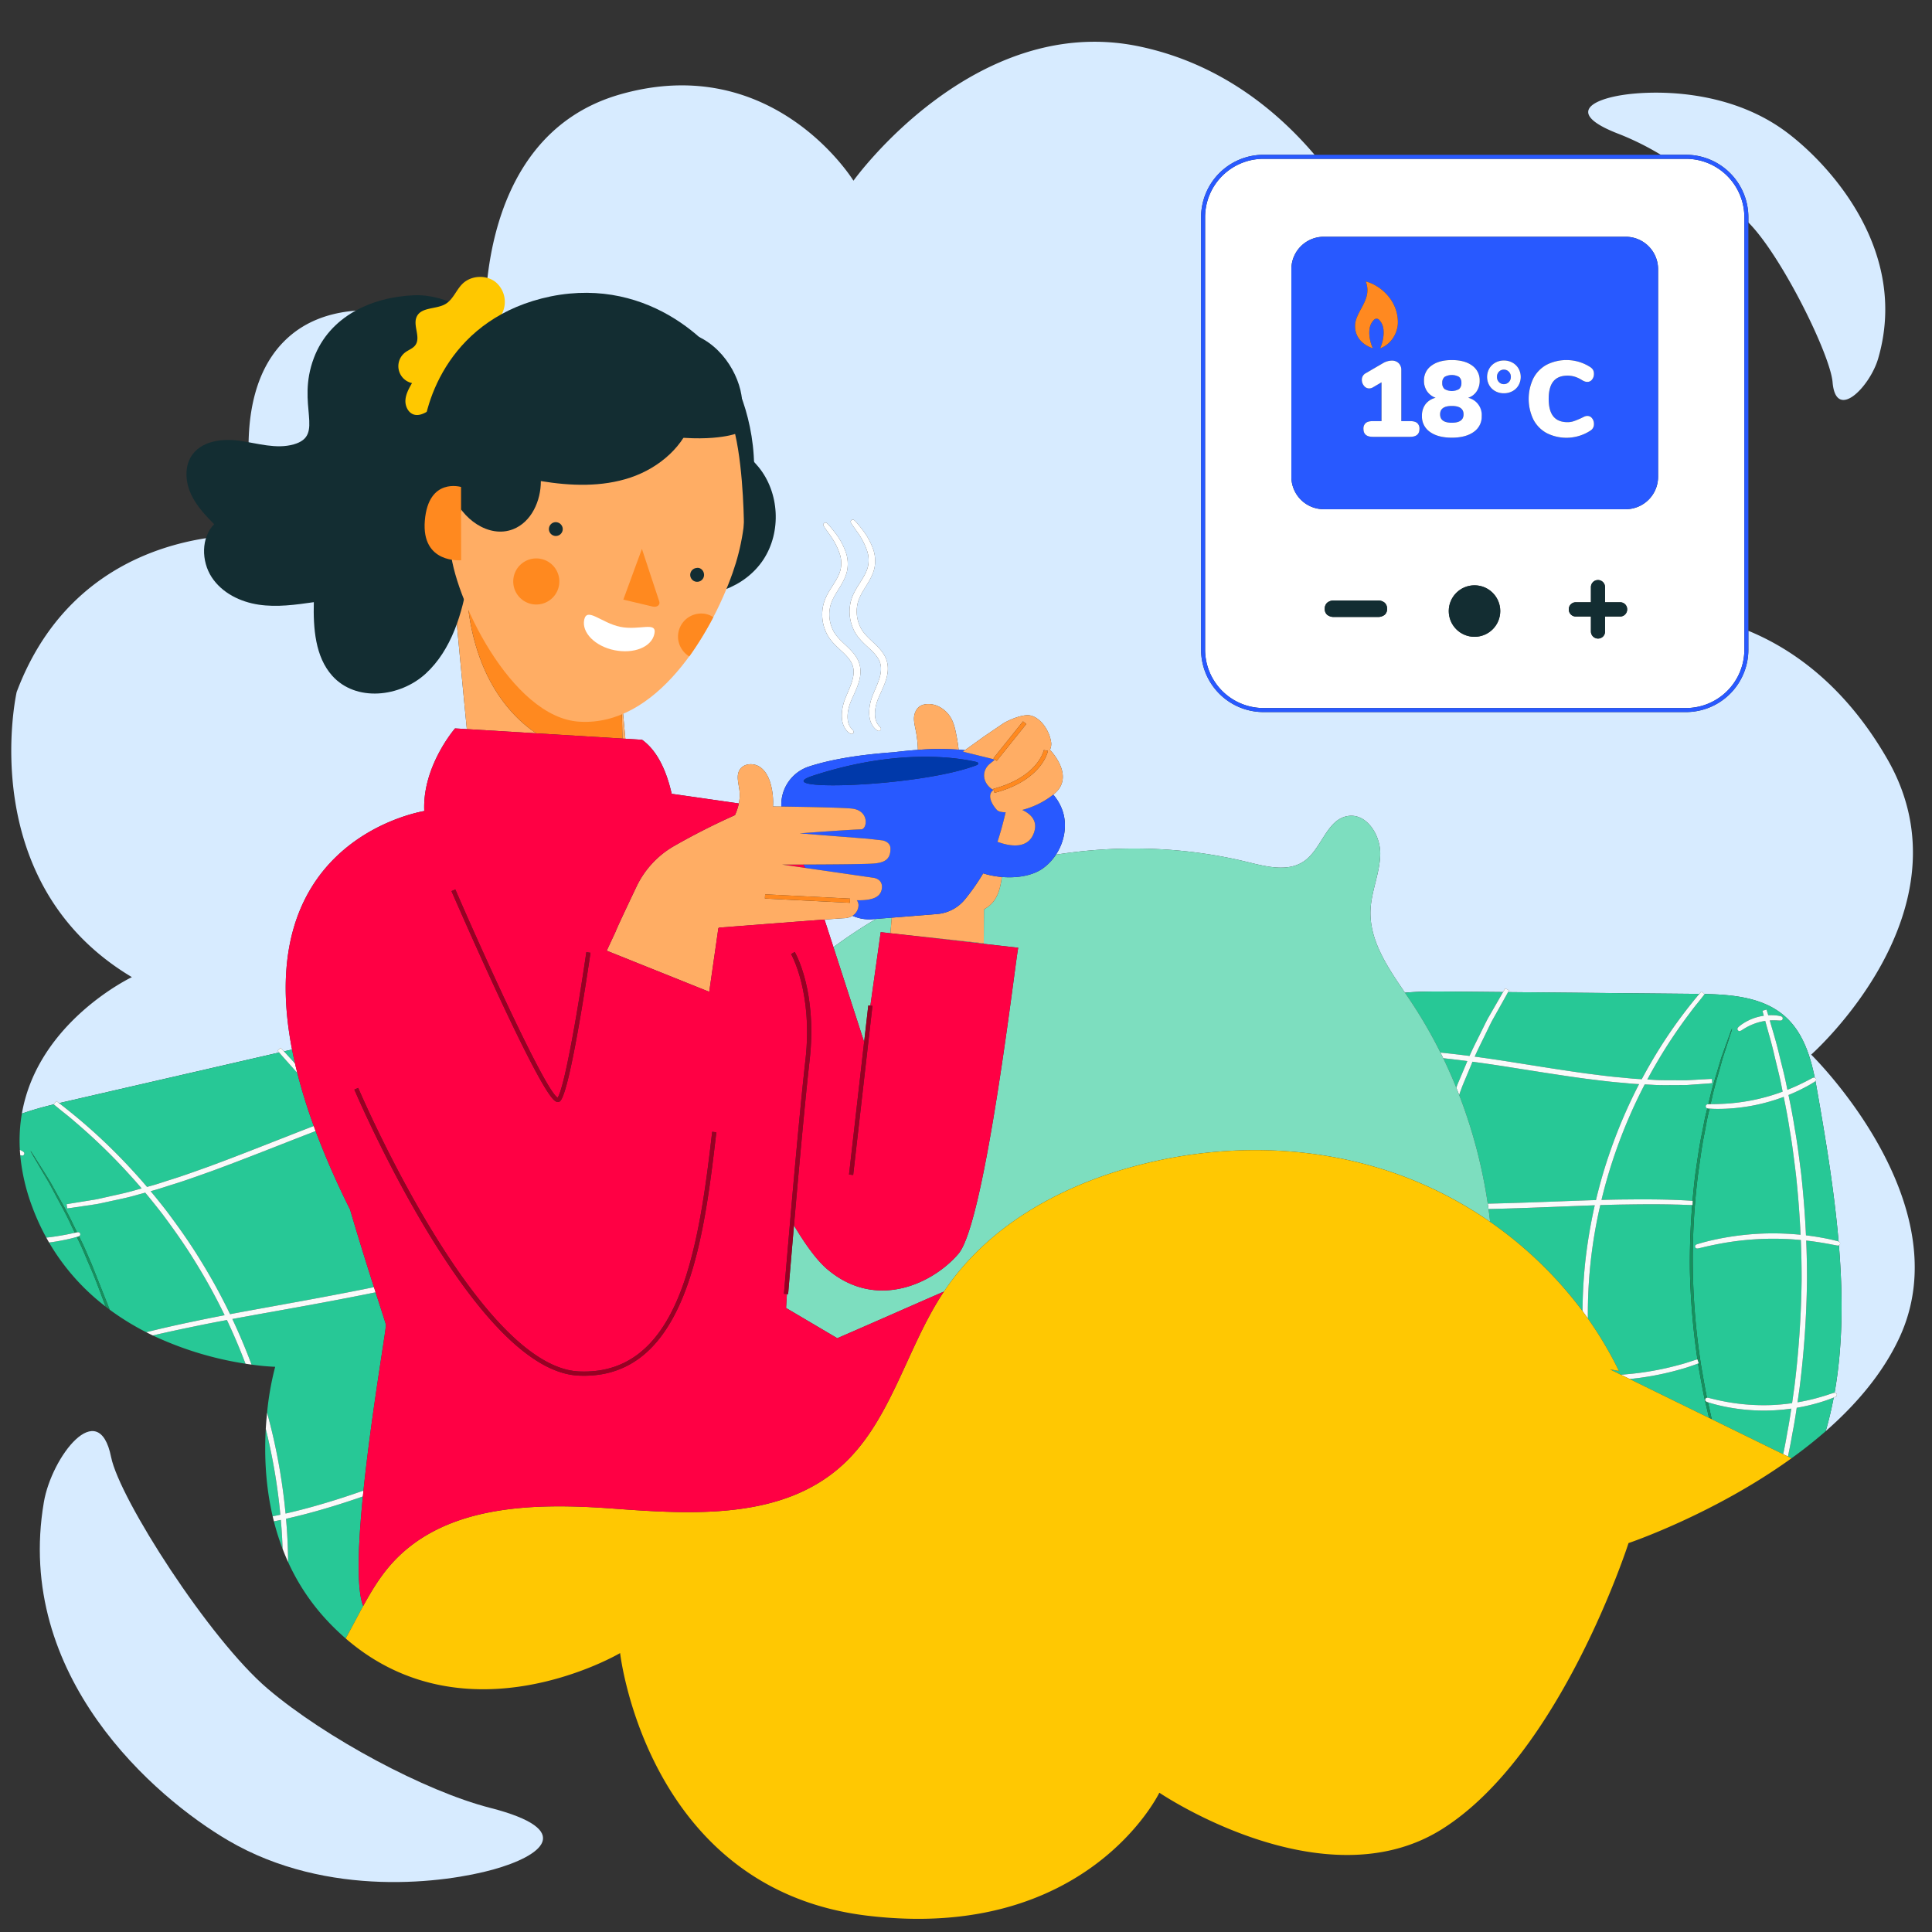
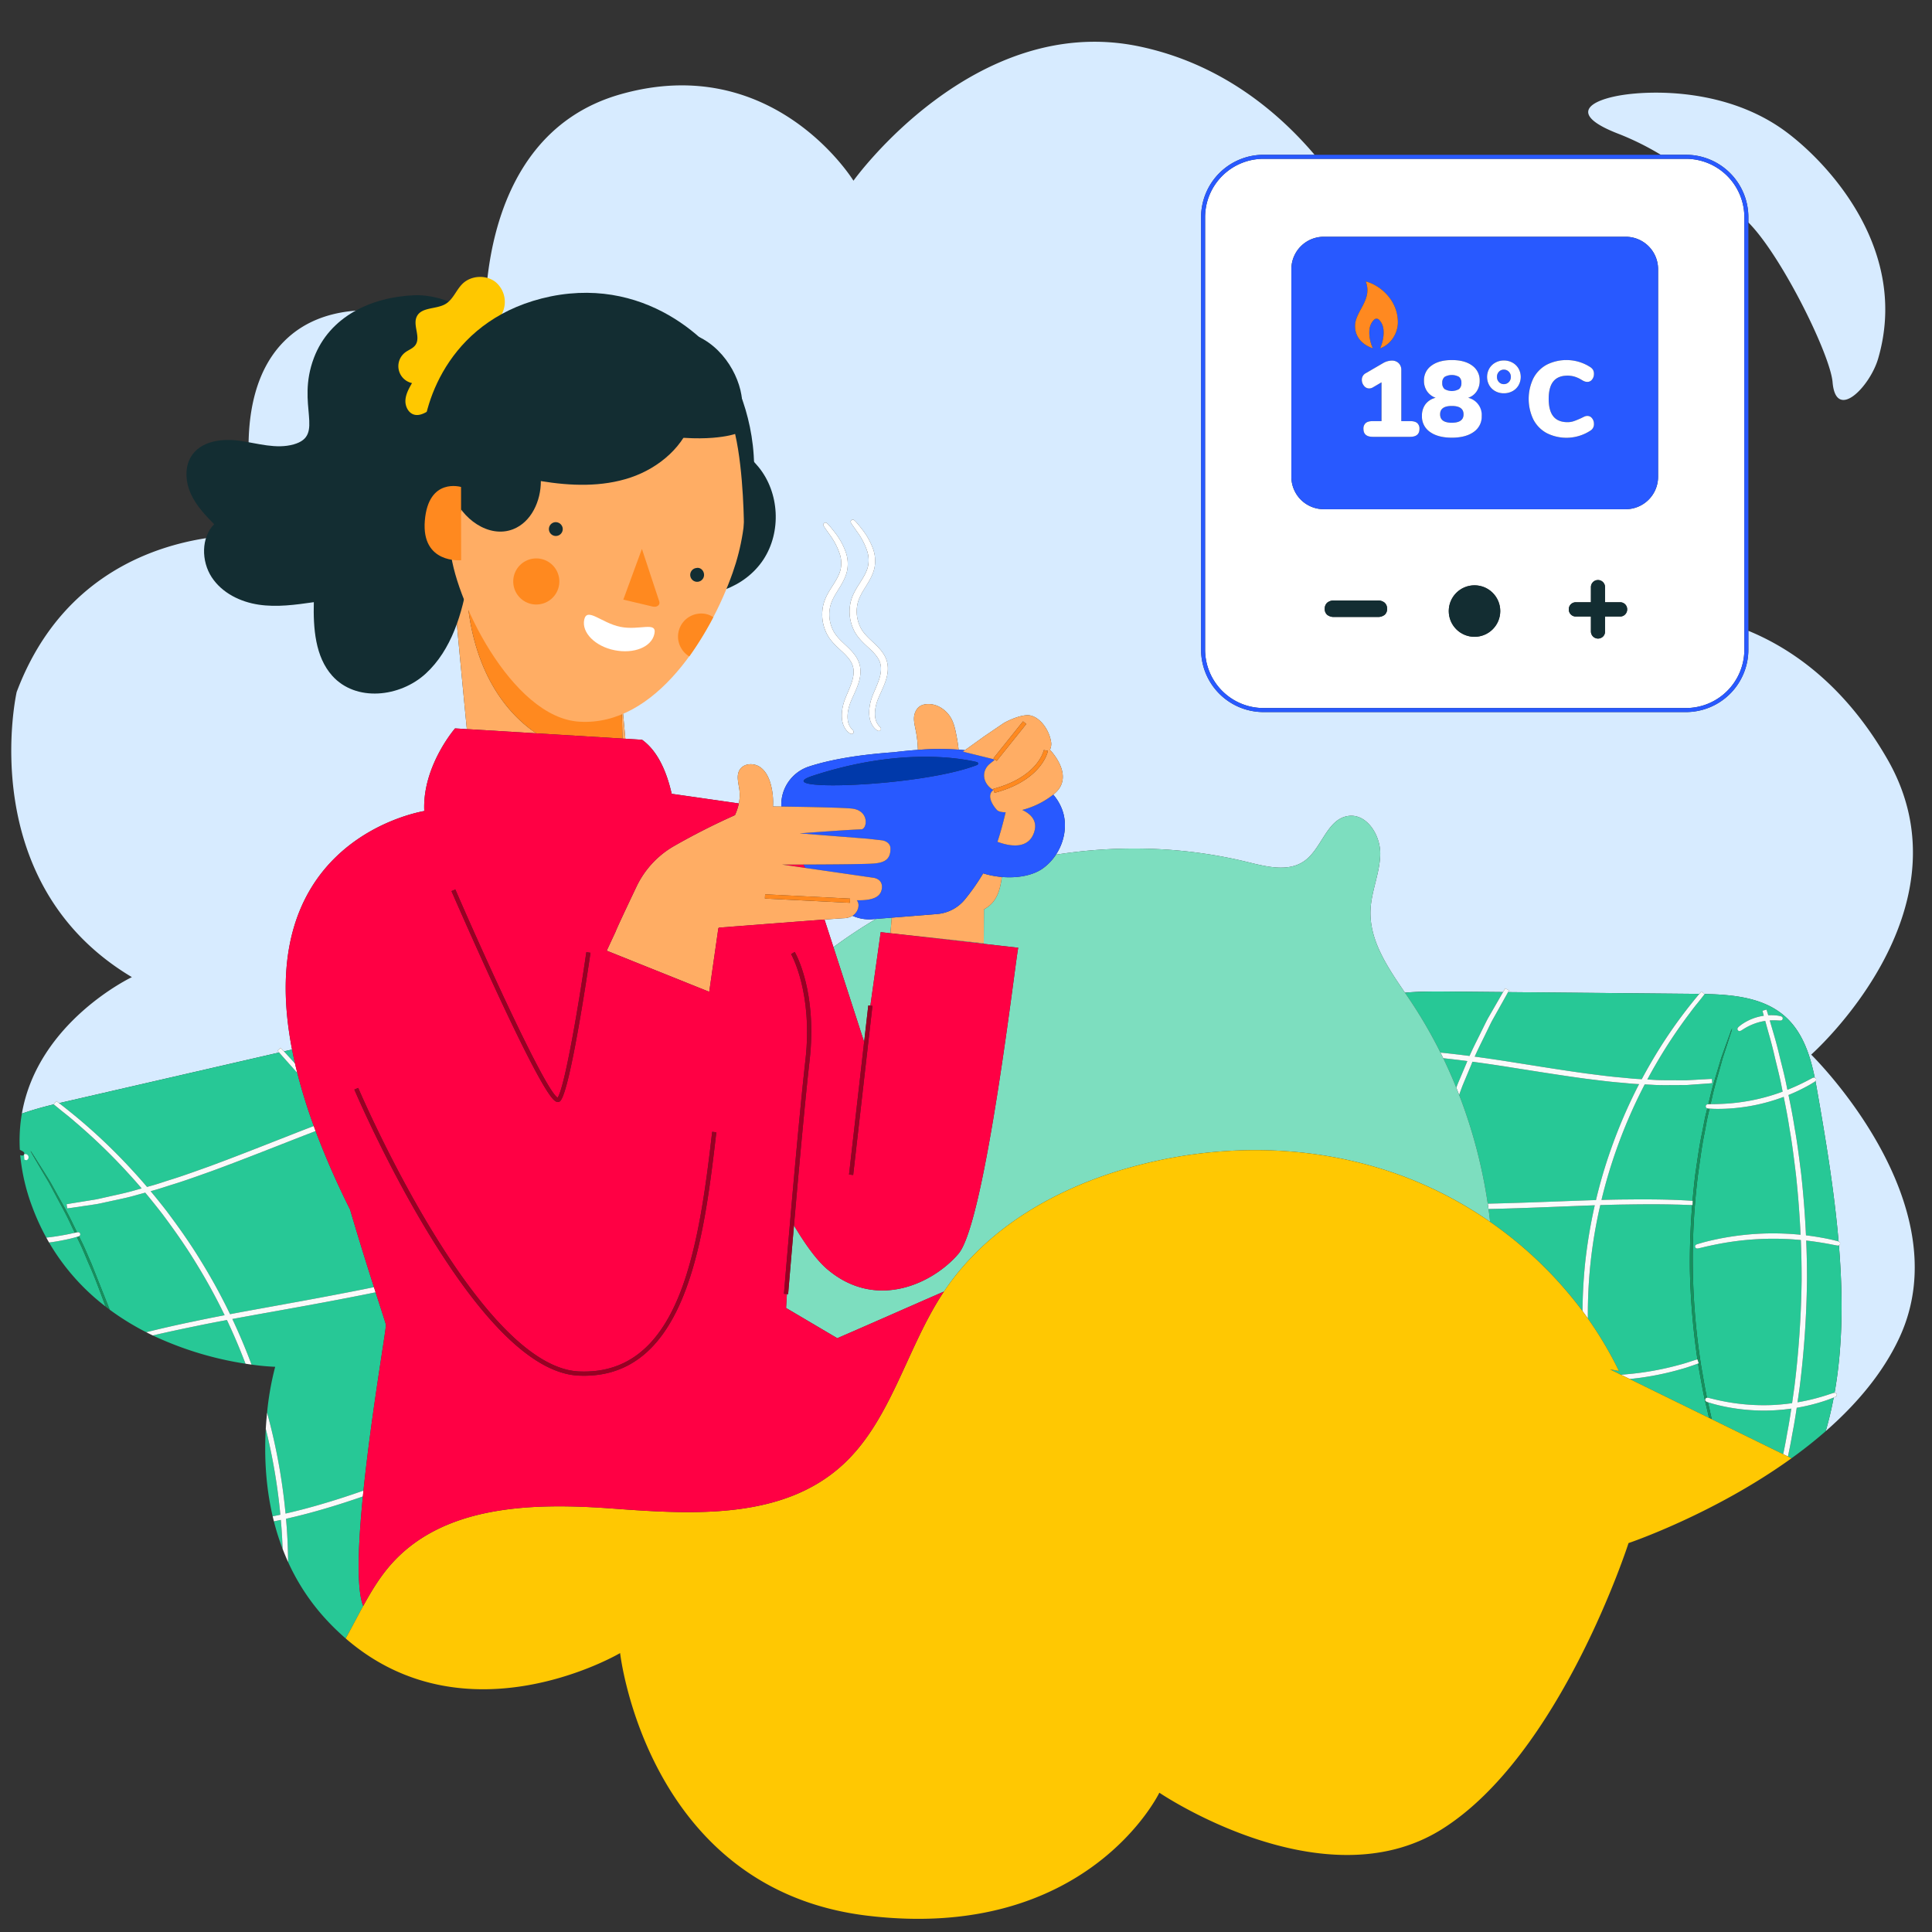
<svg xmlns="http://www.w3.org/2000/svg" id="Calque_1" data-name="Calque 1" viewBox="0 0 1417.323 1417.323">
  <rect x="0" y="0" width="1417.323" height="1417.323" fill="#333333" stroke="none" />
  <defs>
    <style>.cls-1{fill:#d7ebff;}.cls-2{fill:#fff;}.cls-3{fill:#2859ff;}.cls-4{fill:#132d32;}.cls-5{fill:#ff8920;}.cls-6{fill:#27c896;}.cls-7{fill:#15915e;}.cls-8{fill:#fafafa;}.cls-9{fill:#7ddebf;}.cls-10{fill:#ffad64;}.cls-11{fill:#ff891f;}.cls-12{fill:#f04;}.cls-13{fill:#0039aa;}.cls-14{fill:#ffc802;}.cls-15{fill:#980023;}.cls-16{fill:#ffc800;}.cls-17{fill:#122d32;}</style>
  </defs>
  <title>chauffage-18-degres-ecogeste-femme-couverture-hiver-economie</title>
  <path class="cls-1" d="M96.756,716.831s-68.967,32.574-80.7,100.094a241.611,241.611,0,0,1,23.417-6.738l-.051-.044,1.907-2.406c.02.015.726.537,2.018,1.527q1.844-.433,3.676-.855l157.752-36.295c-.786-.909-1.194-1.393-1.194-1.393l2.282-2.054s.863.9,2.464,2.63l5.928-1.364c-28.709-147.79,84.342-172.671,97.006-174.981-1.576-32.794,22.564-60.594,22.564-60.594l8.647.525c-5.267-54.306-10.412-109.059-12.237-133.9l124.479,96.666.92,10.059c.081,0,.163.008.244.009l.076,3.488,2.811,30.741,12.238.743c11.875,8.469,18.293,24.334,21.754,39.648l49.255,7.063a29.968,29.968,0,0,0,.482-9.385c-.593-5.21-2.593-10.92.181-15.369,2.916-4.675,10.076-5.118,14.676-2.084s7.023,8.469,8.338,13.819a51.424,51.424,0,0,1,1.371,15.267c1.92.017,3.975.039,6.121.064a29.476,29.476,0,0,1,20.33-29.4c12.911-4.221,32.574-8.374,62.238-10.475,6.323-.777,12.172-1.339,17.632-1.723a82.62,82.62,0,0,0-1.395-13.236c-.806-4.6-2.382-9.435-.789-13.822,1.493-4.11,4.386-6.664,10.311-6.547s11.467,3.61,14.956,8.4,4.456,10.825,5.557,16.647c.522,2.761.928,5.581,1.225,8.394q2.366.178,4.6.416L722,540.2l14.577-9.9c7.68-4.152,15.409-6.363,19.437-5.4,8,1.918,14.117,11.713,15.155,20.035a10.126,10.126,0,0,1-.916,5.108c1.408,1.471,18.141,19.523,3.4,32.081-.326.278-.66.545-.993.814a35.764,35.764,0,0,1,7.291,13.268c2.952,10.366.637,21.776-5.3,30.782,46.855-7.351,95.052-5.809,141.14,5.56,13.73,3.387,29.459,7.254,41.031-.876,12.867-9.04,16.458-30.557,31.989-33.026,13.739-2.184,23.941,13.924,23.734,27.834s-6.529,27.134-7.135,41.033c-.975,22.337,12.514,41.984,25.262,60.734,10.753-.977,21.727-.931,32.477-.831l39.488.367c1.067-1.821,1.65-2.759,1.65-2.759l2.67,1.512s-.23.447-.678,1.281l137.407,1.277q1.447.014,2.906.033c.978-1.158,1.516-1.771,1.53-1.787l2.279,1.851c21.459.456,43.966,2.685,59.618,16.913,12.383,11.257,17.909,27.883,21.294,44.462a1.392,1.392,0,0,1,.792.682,1.41,1.41,0,0,1-.288,1.854q.365,1.9.7,3.792c6.783,38.358,13.082,76.632,16.276,113.875a1.453,1.453,0,0,1,1.073,1.8,1.324,1.324,0,0,1-.834,1.053c3.053,37.429,2.889,73.789-3.175,108.112a1.4,1.4,0,0,1,1.553.951l.007.019c.528,1.428-.833,1.99-1.733,2.361l-.477.188q-2.369,12.51-5.846,24.637c22.293-19.5,41.924-42.415,54.1-68.673,46.04-99.318-64.769-207.548-64.769-207.548s119.681-105.642,55.956-216.64c-31.364-54.628-70.436-81.281-102.038-94.273v13.862a45.81,45.81,0,0,1-45.759,45.758H926.875a45.811,45.811,0,0,1-45.759-45.758v-317.3a45.811,45.811,0,0,1,45.759-45.758h37.51C936.872,81.2,894.951,46.526,835.974,34.1,714.692,8.561,626.1,132.573,626.1,132.573S567.7,37.31,455.318,69.136,356.38,248.568,356.38,248.568s-93.749-46.491-144.7-1.251-20.061,145.494-20.061,145.494S60.37,379.668,12.23,507.667C12.23,507.667-19.532,647.494,96.756,716.831ZM623.769,443.039c1.053-5.977,4.159-10.868,6.9-15.184,2.676-4.173,5.111-8.18,6.042-12.16a21.768,21.768,0,0,0-.456-11.152,50.947,50.947,0,0,0-7.356-14.275l-2.415-3.443c-2.56-3.58-3.021-4.225-1.788-5.21s1.844-.7,6.6,5.22l.529.693a51.884,51.884,0,0,1,8.827,15.639,26.061,26.061,0,0,1,.811,13.6c-1.036,4.783-3.644,9.216-6.453,13.713-2.6,4.179-5.282,8.5-6.122,13.477a26,26,0,0,0,1.845,15.173c1.933,4.641,5.53,8.024,9.338,11.605,4.376,4.116,8.9,8.372,10.61,14.621,1.6,6.069-.085,11.808-1.49,15.6-.963,2.6-2.031,4.962-3.065,7.243-.68,1.5-1.334,2.944-1.9,4.344-2.912,7.179-2.726,13.069-1.58,16.188a11.358,11.358,0,0,0,2.81,4.429,2.052,2.052,0,0,1,.8,1.572l-.027.669-.377.334-.293.4-.668.09-.042,0c-.6.066-1.1-.141-2.557-1.333a13.479,13.479,0,0,1-3.3-4.745c-2.093-4.787-1.74-12.187.934-19.283.6-1.594,1.273-3.172,1.986-4.842.918-2.151,1.869-4.377,2.688-6.72,1.787-5.067,2.163-9.072,1.184-12.606-1.1-4.026-4.2-7.495-8.522-11.467l-.547-.506c-3.924-3.631-8.371-7.745-10.788-13.486A31.013,31.013,0,0,1,623.769,443.039Zm-20.086,2.186c1.052-5.978,4.16-10.871,6.9-15.188,2.673-4.17,5.107-8.176,6.039-12.155a21.778,21.778,0,0,0-.456-11.152,50.945,50.945,0,0,0-7.356-14.275l-2.4-3.416c-2.574-3.6-3.038-4.25-1.809-5.236,1.245-1,1.849-.7,6.605,5.219l.529.693a51.885,51.885,0,0,1,8.827,15.639,26.053,26.053,0,0,1,.811,13.6c-1.037,4.786-3.644,9.217-6.453,13.713-2.6,4.178-5.281,8.5-6.122,13.478a26.006,26.006,0,0,0,1.845,15.173c1.933,4.641,5.53,8.024,9.338,11.605,4.376,4.116,8.9,8.372,10.61,14.62,1.6,6.072-.085,11.81-1.49,15.6-.963,2.6-2.031,4.962-3.065,7.243-.68,1.5-1.334,2.944-1.9,4.343-2.913,7.181-2.726,13.07-1.58,16.187a11.357,11.357,0,0,0,2.81,4.43,2.054,2.054,0,0,1,.8,1.571l-.027.67-.373.33-.287.4-.67.093-.051.006c-.6.065-1.1-.145-2.554-1.332a13.487,13.487,0,0,1-3.3-4.745c-2.093-4.787-1.74-12.187.934-19.283.6-1.593,1.273-3.169,1.985-4.838.919-2.153,1.868-4.379,2.688-6.724,1.787-5.067,2.163-9.072,1.184-12.606-1.1-4.026-4.2-7.495-8.522-11.467l-.547-.506c-3.924-3.631-8.371-7.745-10.788-13.486A31.008,31.008,0,0,1,603.682,445.225Z" />
  <path class="cls-1" d="M639.961,674.349a29.514,29.514,0,0,1-14.578-2.542,12.57,12.57,0,0,1-6.217,1.788c-1.55.073-6.9.453-14.292,1l6.553,20.252a356.933,356.933,0,0,1,31.284-20.72Z" />
  <path class="cls-1" d="M728.516,556.872c.334.248.665.5.987.76l.5-.393Z" />
-   <path class="cls-1" d="M81.507,1068.928c-9.1-45.205-43.663-.249-49.337,33.1-21.725,127.477,81.195,216.53,135.328,248.2,73.111,42.792,159.682,30.932,194.426,21.239s61.853-28.784-2.609-45.284c-47.277-12.122-120.306-51.084-162.956-87.339S87.693,1099.672,81.507,1068.928Z" />
  <path class="cls-1" d="M1282.613,159.314v3.848c.614.638,1.226,1.276,1.817,1.909,24.159,25.893,58.278,95.463,59.954,115.289,2.444,29.142,27.468,3.248,33.453-17.373,22.91-78.756-35.4-142.2-67.178-166-42.952-32.159-98.412-30.809-120.949-27.2s-40.979,13.728-1.58,28.7a203.3,203.3,0,0,1,30.242,15.062h18.482A45.81,45.81,0,0,1,1282.613,159.314Z" />
  <path class="cls-2" d="M926.875,116.508a42.855,42.855,0,0,0-42.807,42.806v317.3a42.855,42.855,0,0,0,42.807,42.806h309.979a42.855,42.855,0,0,0,42.806-42.806v-317.3a42.855,42.855,0,0,0-42.806-42.806Zm88.912,334.519a7.7,7.7,0,0,1-5.214,1.564H978.842a7.7,7.7,0,0,1-5.214-1.564,5.532,5.532,0,0,1-1.787-4.394,5.77,5.77,0,0,1,1.787-4.469,7.463,7.463,0,0,1,5.214-1.639h31.731a7.462,7.462,0,0,1,5.214,1.639,5.766,5.766,0,0,1,1.787,4.469A5.527,5.527,0,0,1,1015.787,451.027Zm65.919,16.133a18.883,18.883,0,1,1,18.883-18.883A18.883,18.883,0,0,1,1081.705,467.16Zm110.5-16.423a4.935,4.935,0,0,1-3.686,1.536h-11.058v10.97a5.083,5.083,0,0,1-1.449,3.686,5.2,5.2,0,0,1-8.908-3.686v-10.97h-11.058a4.931,4.931,0,0,1-3.686-1.536,5.15,5.15,0,0,1-1.492-3.731,5.1,5.1,0,0,1,5.178-5.178h11.058V430.77a5.179,5.179,0,1,1,10.357,0v11.058h11.058a5.1,5.1,0,0,1,5.178,5.178A5.155,5.155,0,0,1,1192.207,450.736Zm.469-77.182H971.053a23.771,23.771,0,0,1-23.7-23.7V197.39a23.771,23.771,0,0,1,23.7-23.7h221.623a23.771,23.771,0,0,1,23.7,23.7V349.853A23.771,23.771,0,0,1,1192.676,373.555Z" />
  <path class="cls-3" d="M881.116,159.314v317.3a45.811,45.811,0,0,0,45.759,45.758h309.979a45.81,45.81,0,0,0,45.759-45.758v-317.3a45.81,45.81,0,0,0-45.759-45.758H926.875A45.811,45.811,0,0,0,881.116,159.314Zm398.545,0v317.3a42.855,42.855,0,0,1-42.806,42.806H926.875a42.855,42.855,0,0,1-42.807-42.806v-317.3a42.855,42.855,0,0,1,42.807-42.806h309.979A42.855,42.855,0,0,1,1279.66,159.314Z" />
  <path class="cls-3" d="M1216.377,197.39a23.771,23.771,0,0,0-23.7-23.7H971.053a23.771,23.771,0,0,0-23.7,23.7V349.853a23.771,23.771,0,0,0,23.7,23.7h221.623a23.771,23.771,0,0,0,23.7-23.7ZM994.091,239.133c0-10.887,13.012-19.078,7.848-32.661,10.43,2.7,23.542,13.583,23.542,29.965,0,8.191-5.266,16.382-13.014,19.078a29.675,29.675,0,0,0,2.584-10.887c0-2.7-.1-6.74-3.378-10.057a2.56,2.56,0,0,0-3.675,0c-3.377,3.318-3.476,7.362-3.476,10.057a28.984,28.984,0,0,0,2.582,10.887C999.357,252.82,994.091,247.325,994.091,239.133Zm40.377,81.316H1007.1q-6.861,0-6.861-5.836a5.3,5.3,0,0,1,1.656-4.259q1.656-1.419,5.205-1.419h6.389v-28.47l-6.309,3.707a5.377,5.377,0,0,1-2.76.789,4.738,4.738,0,0,1-3.785-1.932,6.625,6.625,0,0,1-1.577-4.3,5.353,5.353,0,0,1,2.76-4.89l12.617-7.334a13.34,13.34,0,0,1,6.546-1.972,6.963,6.963,0,0,1,5.087,1.893,6.853,6.853,0,0,1,1.932,5.127v37.381h6.466q3.55,0,5.205,1.419a5.3,5.3,0,0,1,1.656,4.259Q1041.33,320.45,1034.468,320.449Zm46.646-3.589q-5.875,4.221-16.048,4.219t-16.048-4.219a13.608,13.608,0,0,1-5.875-11.711,13.877,13.877,0,0,1,2.6-8.636,13.131,13.131,0,0,1,7.414-4.692,12.974,12.974,0,0,1-6.309-4.851,13.406,13.406,0,0,1-2.208-7.689,13.021,13.021,0,0,1,5.521-11.081q5.518-4.061,14.9-4.061,9.464,0,14.944,4.061a13.055,13.055,0,0,1,5.482,11.081,13.712,13.712,0,0,1-2.247,7.886,11.887,11.887,0,0,1-6.191,4.653,14.191,14.191,0,0,1,4.061,25.039ZM1114,282.674a11.3,11.3,0,0,1-4.457,4.3,13.026,13.026,0,0,1-6.308,1.538,12.8,12.8,0,0,1-6.271-1.538,11.371,11.371,0,0,1-4.417-4.3,12.517,12.517,0,0,1,0-12.3,11.592,11.592,0,0,1,4.457-4.338,12.618,12.618,0,0,1,6.23-1.577,12.776,12.776,0,0,1,6.308,1.577,11.6,11.6,0,0,1,4.457,4.338,12.517,12.517,0,0,1,0,12.3Zm25.55,22.831q3.429,4.22,10.449,4.219a14.1,14.1,0,0,0,4.574-.75q2.205-.748,5.678-2.326,1.656-.867,2.445-1.183a5.115,5.115,0,0,1,1.893-.315,4.183,4.183,0,0,1,3.351,1.7,6.353,6.353,0,0,1,1.381,4.141,5.375,5.375,0,0,1-2.524,4.89,32.2,32.2,0,0,1-32.216,1.813,23.871,23.871,0,0,1-9.7-9.937,34.954,34.954,0,0,1,0-30.2,23.888,23.888,0,0,1,9.7-9.937,32.2,32.2,0,0,1,32.216,1.813,6.13,6.13,0,0,1,1.932,2.051,5.986,5.986,0,0,1,.593,2.839,6.349,6.349,0,0,1-1.381,4.141,4.182,4.182,0,0,1-3.351,1.7,6.031,6.031,0,0,1-2.129-.355,12.7,12.7,0,0,1-2.208-1.143,22.385,22.385,0,0,0-5.205-2.366,18,18,0,0,0-5.047-.71q-7.021,0-10.449,4.219t-3.431,12.815Q1136.12,301.287,1139.551,305.5Z" />
  <path class="cls-3" d="M1065.067,286.853a8.239,8.239,0,0,0,5.285-1.419,5.481,5.481,0,0,0,1.734-4.5,5.363,5.363,0,0,0-1.734-4.456,10.811,10.811,0,0,0-10.569,0,5.359,5.359,0,0,0-1.734,4.456,5.477,5.477,0,0,0,1.734,4.5A8.236,8.236,0,0,0,1065.067,286.853Z" />
  <path class="cls-3" d="M1103.236,271.16a4.817,4.817,0,0,0-3.589,1.5,5.3,5.3,0,0,0-1.459,3.864,5.2,5.2,0,0,0,1.459,3.785,4.812,4.812,0,0,0,3.589,1.5,4.938,4.938,0,0,0,3.627-1.5,5.128,5.128,0,0,0,1.5-3.785,5.23,5.23,0,0,0-1.5-3.864A4.944,4.944,0,0,0,1103.236,271.16Z" />
  <path class="cls-3" d="M1065.067,297.816q-8.6,0-8.6,6.151t8.6,6.152q8.595,0,8.6-6.152T1065.067,297.816Z" />
  <circle class="cls-4" cx="1081.705" cy="448.277" r="18.883" />
  <path class="cls-4" d="M1010.573,440.524H978.842a7.463,7.463,0,0,0-5.214,1.639,5.77,5.77,0,0,0-1.787,4.469,5.532,5.532,0,0,0,1.787,4.394,7.7,7.7,0,0,0,5.214,1.564h31.731a7.7,7.7,0,0,0,5.214-1.564,5.527,5.527,0,0,0,1.787-4.394,5.766,5.766,0,0,0-1.787-4.469A7.462,7.462,0,0,0,1010.573,440.524Z" />
  <path class="cls-4" d="M1188.521,441.828h-11.058V430.77a5.179,5.179,0,1,0-10.357,0v11.058h-11.058a5.1,5.1,0,0,0-5.178,5.178,5.15,5.15,0,0,0,1.492,3.731,4.931,4.931,0,0,0,3.686,1.536h11.058v10.97a5.245,5.245,0,0,0,8.908,3.686,5.083,5.083,0,0,0,1.449-3.686v-10.97h11.058a4.935,4.935,0,0,0,3.686-1.536,5.155,5.155,0,0,0,1.492-3.731,5.1,5.1,0,0,0-5.178-5.178Z" />
  <path class="cls-2" d="M1034.468,308.935H1028V271.554a6.853,6.853,0,0,0-1.932-5.127,6.963,6.963,0,0,0-5.087-1.893,13.34,13.34,0,0,0-6.546,1.972l-12.617,7.334a5.353,5.353,0,0,0-2.76,4.89,6.625,6.625,0,0,0,1.577,4.3,4.738,4.738,0,0,0,3.785,1.932,5.377,5.377,0,0,0,2.76-.789l6.309-3.707v28.47H1007.1q-3.548,0-5.205,1.419a5.3,5.3,0,0,0-1.656,4.259q0,5.837,6.861,5.836h27.365q6.863,0,6.861-5.836a5.3,5.3,0,0,0-1.656-4.259Q1038.017,308.935,1034.468,308.935Z" />
  <path class="cls-2" d="M1077.054,291.822a11.887,11.887,0,0,0,6.191-4.653,13.712,13.712,0,0,0,2.247-7.886,13.055,13.055,0,0,0-5.482-11.081q-5.481-4.061-14.944-4.061-9.386,0-14.9,4.061a13.021,13.021,0,0,0-5.521,11.081,13.406,13.406,0,0,0,2.208,7.689,12.974,12.974,0,0,0,6.309,4.851,13.131,13.131,0,0,0-7.414,4.692,13.877,13.877,0,0,0-2.6,8.636,13.608,13.608,0,0,0,5.875,11.711q5.873,4.221,16.048,4.219t16.048-4.219a13.611,13.611,0,0,0,5.875-11.711,12.973,12.973,0,0,0-9.936-13.328Zm-17.272-15.339a10.811,10.811,0,0,1,10.569,0,5.363,5.363,0,0,1,1.734,4.456,5.481,5.481,0,0,1-1.734,4.5,10.549,10.549,0,0,1-10.569,0,5.477,5.477,0,0,1-1.734-4.5A5.359,5.359,0,0,1,1059.782,276.483Zm5.284,33.635q-8.6,0-8.6-6.152t8.6-6.151q8.595,0,8.6,6.151T1065.067,310.118Z" />
  <path class="cls-2" d="M1109.544,266.033a12.776,12.776,0,0,0-6.308-1.577,12.618,12.618,0,0,0-6.23,1.577,11.592,11.592,0,0,0-4.457,4.338,12.517,12.517,0,0,0,0,12.3,11.371,11.371,0,0,0,4.417,4.3,12.8,12.8,0,0,0,6.271,1.538,13.026,13.026,0,0,0,6.308-1.538,11.3,11.3,0,0,0,4.457-4.3,12.517,12.517,0,0,0,0-12.3A11.6,11.6,0,0,0,1109.544,266.033Zm-2.681,14.274a4.938,4.938,0,0,1-3.627,1.5,4.812,4.812,0,0,1-3.589-1.5,5.2,5.2,0,0,1-1.459-3.785,5.3,5.3,0,0,1,1.459-3.864,4.817,4.817,0,0,1,3.589-1.5,4.944,4.944,0,0,1,3.627,1.5,5.23,5.23,0,0,1,1.5,3.864A5.128,5.128,0,0,1,1106.863,280.308Z" />
  <path class="cls-2" d="M1150,275.576a18,18,0,0,1,5.047.71,22.385,22.385,0,0,1,5.205,2.366,12.7,12.7,0,0,0,2.208,1.143,6.031,6.031,0,0,0,2.129.355,4.182,4.182,0,0,0,3.351-1.7,6.349,6.349,0,0,0,1.381-4.141,5.986,5.986,0,0,0-.593-2.839,6.13,6.13,0,0,0-1.932-2.051,32.2,32.2,0,0,0-32.216-1.813,23.888,23.888,0,0,0-9.7,9.937,34.954,34.954,0,0,0,0,30.2,23.871,23.871,0,0,0,9.7,9.937,32.2,32.2,0,0,0,32.216-1.813,5.375,5.375,0,0,0,2.524-4.89,6.353,6.353,0,0,0-1.381-4.141,4.183,4.183,0,0,0-3.351-1.7,5.115,5.115,0,0,0-1.893.315q-.789.317-2.445,1.183-3.47,1.579-5.678,2.326a14.1,14.1,0,0,1-4.574.75q-7.021,0-10.449-4.219t-3.431-12.894q0-8.595,3.431-12.815T1150,275.576Z" />
  <path class="cls-5" d="M1004.522,244.629c0-2.7.1-6.74,3.476-10.057a2.56,2.56,0,0,1,3.675,0c3.279,3.318,3.378,7.362,3.378,10.057a29.675,29.675,0,0,1-2.584,10.887c7.748-2.7,13.014-10.887,13.014-19.078,0-16.382-13.112-27.269-23.542-29.965,5.165,13.583-7.848,21.774-7.848,32.661,0,8.191,5.266,13.686,13.012,16.382A28.984,28.984,0,0,1,1004.522,244.629Z" />
  <path class="cls-6" d="M216.435,780.214q-1.2-5.237-2.183-10.28l-5.928,1.364c.307.332.631.685.993,1.079Z" />
  <path class="cls-6" d="M238.611,1102.639c9.191-2.716,18.661-5.843,28.032-9.129,5.82-56.375,16.772-118.745,16.458-121.632-.1-.894-3.014-9.7-7.553-23.83-27.28,5.575-53.536,10.281-76.727,14.437-10.094,1.808-19.528,3.5-28.36,5.134q7.7,16.353,14.092,33.452a173.163,173.163,0,0,0,17.319,1.62,213.2,213.2,0,0,0-5.938,33.647,432.143,432.143,0,0,1,13.55,74.017C218.948,1108.193,228.72,1105.609,238.611,1102.639Z" />
  <path class="cls-6" d="M143.186,972.939c-11.5,2.344-22.2,4.671-31.1,6.752a247.477,247.477,0,0,0,68.021,20.732q-6.2-16.358-13.637-32.062C158.164,969.914,150.411,971.424,143.186,972.939Z" />
  <path class="cls-6" d="M164.792,964.834A424.025,424.025,0,0,0,143.927,926.8c-8.349-13.765-17.187-25.978-24.733-36.11-4.432-5.714-8.629-10.942-12.648-15.755l-5.607,1.53c-5.808,1.721-11.41,2.912-16.353,3.963-1.712.364-3.369.717-4.965,1.074-1.124.237-2.2.472-3.244.7-1.955.429-3.8.835-5.585,1.155L52.982,886c-2.215.317-3.46.455-3.638.474l-.022,0-.469-3.032s1.247-.253,3.631-.652L70.2,879.926c1.661-.315,3.447-.722,5.322-1.15,1.083-.246,2.194-.5,3.337-.746,1.63-.38,3.347-.757,5.123-1.146,4.828-1.06,10.3-2.26,15.951-3.963l3.979-1.105q-4.718-5.544-9.147-10.357a428.625,428.625,0,0,0-39.65-38.385c-3.166-2.807-6.007-5.062-8.289-6.874-1.282-1.019-2.408-1.913-3.348-2.708-2.407-1.952-3.762-3.1-4.009-3.305a241.611,241.611,0,0,0-23.417,6.738,116.442,116.442,0,0,0-1.489,26.61c.42.191.813.379,1.144.556,1.283.664,2.631,1.362,1.931,2.792a1.323,1.323,0,0,1-1.1.854,4.061,4.061,0,0,1-1.7-.348,146,146,0,0,0,8.826,37.99A167.729,167.729,0,0,0,33.956,907.91c3.879-.419,7.072-.893,9.365-1.279,3.919-.651,7.458-1.329,9.965-1.907l1.616-.343-2.539-5.289c-3.994-8.766-8.358-16.312-11.916-23.083-1.823-3.362-3.446-6.534-5.064-9.382l-4.58-7.7-6.279-10.7-1.588-2.814a4.241,4.241,0,0,1-.478-1,4.137,4.137,0,0,1,.666.879l1.771,2.7,6.634,10.5,4.752,7.62c1.675,2.822,3.354,5.97,5.231,9.311,3.667,6.729,8.137,14.244,12.23,22.99l2.774,5.645c.9-.147,1.973-.164,2.292,1.053a1.429,1.429,0,0,1-.9,1.787l2.513,5.113c2.3,4.741,4.336,9.835,6.638,15.023l13.382,33.682.023.066a192.339,192.339,0,0,0,26.8,16.53c9.048-2.264,20.957-5.059,35.164-7.978Q152.871,967.092,164.792,964.834Z" />
  <path class="cls-6" d="M58.9,912.712l-2.542-5.3-2.242.616c-2.516.7-6.029,1.468-10.158,2.231-2.007.375-4.709.826-7.97,1.247a162.626,162.626,0,0,0,41.5,47.008c-4.047-10.874-7.811-21.284-12.083-30.777C63.145,922.554,61.153,917.457,58.9,912.712Z" />
  <path class="cls-6" d="M194.976,1048.249c-1.061,18.475-.344,40.918,5.063,64.14q2.791-.565,5.627-1.184A429.028,429.028,0,0,0,194.976,1048.249Z" />
  <path class="cls-6" d="M231.551,829.755q-5.575,2.119-11.39,4.383l-10.1,3.96c-19.4,7.608-37.716,14.795-54.855,21.07l-4.892,1.735c-8.368,2.975-16.273,5.782-23.936,8.109-1.605.5-3.194,1.011-4.763,1.519-2.9.936-5.645,1.823-8.414,2.592l-2.688.733c3.734,4.48,7.613,9.3,11.7,14.537,7.629,10.2,16.551,22.469,25.018,36.385a425.008,425.008,0,0,1,21.548,39.3c9.954-1.879,20.67-3.822,32.2-5.912,22.231-4.029,47.385-8.59,73.362-13.894-4.752-14.852-10.987-34.686-17.555-57.033A596.629,596.629,0,0,1,231.551,829.755Z" />
  <path class="cls-6" d="M97.479,858.965q5.025,5.419,10.394,11.752l4.315-1.2c2.683-.758,5.378-1.638,8.233-2.571,1.588-.52,3.2-1.045,4.831-1.558,7.477-2.3,15.218-5.066,23.413-8l5.222-1.864c16.364-6.029,33.849-12.9,52.362-20.165l12.478-4.9q5.864-2.285,11.466-4.409a401.774,401.774,0,0,1-12.086-38.931l-11.2-12.569c-.894-1.011-1.6-1.822-2.137-2.441L47.02,808.41q-1.831.421-3.676.855c2.529,1.938,7.346,5.7,13.96,11.195A416.935,416.935,0,0,1,97.479,858.965Z" />
  <path class="cls-6" d="M265.462,1175.192c-3.849-14.405-2.5-44.582.747-77.384-8.85,3.07-17.784,5.986-26.494,8.544-10.151,3.029-20.182,5.653-29.889,7.83.029.342.063.684.091,1.025.975,10.867,1.346,21.261,1.461,30.761a158.625,158.625,0,0,0,27.656,41.85,178.018,178.018,0,0,0,14.566,14.165c4.367-7.81,8.508-15.92,12.863-23.853A26.335,26.335,0,0,1,265.462,1175.192Z" />
  <path class="cls-6" d="M206.01,1115.017q-2.557.547-5.078,1.05a181.2,181.2,0,0,0,6.393,20.21c-.227-6.634-.616-13.591-1.268-20.739C206.042,1115.363,206.024,1115.19,206.01,1115.017Z" />
  <path class="cls-7" d="M56.517,904.054l-2.774-5.645c-4.093-8.746-8.563-16.261-12.23-22.99-1.877-3.341-3.556-6.489-5.231-9.311l-4.752-7.62-6.634-10.5-1.771-2.7a4.137,4.137,0,0,0-.666-.879,4.241,4.241,0,0,0,.478,1l1.588,2.814,6.279,10.7,4.58,7.7c1.618,2.848,3.241,6.02,5.064,9.382,3.558,6.771,7.922,14.316,11.916,23.083l2.539,5.289,1.138-.242C56.189,904.11,56.351,904.081,56.517,904.054Z" />
  <path class="cls-7" d="M67.063,927.03c-2.3-5.188-4.339-10.282-6.638-15.023l-2.513-5.113a6.437,6.437,0,0,1-1.082.392l-.471.129,2.542,5.3c2.252,4.745,4.244,9.842,6.5,15.029,4.272,9.493,8.036,19.9,12.083,30.777.99.765,1.983,1.523,2.982,2.261l-.023-.066Z" />
  <path class="cls-8" d="M54.117,908.031l2.242-.616.471-.129a6.437,6.437,0,0,0,1.082-.392,1.429,1.429,0,0,0,.9-1.787c-.319-1.217-1.388-1.2-2.292-1.053-.166.027-.328.056-.477.086l-1.138.242-1.616.343c-2.508.578-6.046,1.255-9.965,1.907-2.293.385-5.486.86-9.365,1.279q1,1.822,2.033,3.6c3.261-.421,5.963-.872,7.97-1.247C48.088,909.5,51.6,908.727,54.117,908.031Z" />
-   <path class="cls-8" d="M17.639,846.883c.7-1.429-.648-2.127-1.931-2.792-.331-.177-.724-.365-1.144-.556q.108,1.912.278,3.854a4.061,4.061,0,0,0,1.7.348A1.323,1.323,0,0,0,17.639,846.883Z" />
+   <path class="cls-8" d="M17.639,846.883q.108,1.912.278,3.854a4.061,4.061,0,0,0,1.7.348A1.323,1.323,0,0,0,17.639,846.883Z" />
  <path class="cls-8" d="M198.821,962.484c23.191-4.156,49.448-8.862,76.727-14.437q-.588-1.831-1.211-3.777c-25.978,5.3-51.131,9.866-73.362,13.894-11.528,2.09-22.244,4.033-32.2,5.912a425.008,425.008,0,0,0-21.548-39.3c-8.467-13.916-17.389-26.19-25.018-36.385-4.084-5.241-7.963-10.057-11.7-14.537l2.688-.733c2.769-.769,5.511-1.656,8.414-2.592,1.569-.507,3.158-1.021,4.763-1.519,7.663-2.326,15.567-5.134,23.936-8.109l4.892-1.735c17.139-6.275,35.459-13.462,54.855-21.07l10.1-3.96q5.827-2.271,11.39-4.383c-.464-1.242-.911-2.47-1.358-3.7q-5.614,2.131-11.466,4.409l-12.478,4.9c-18.513,7.269-36,14.136-52.362,20.165l-5.222,1.864c-8.195,2.933-15.935,5.7-23.413,8-1.634.513-3.243,1.038-4.831,1.558-2.855.932-5.55,1.813-8.233,2.571l-4.315,1.2q-5.38-6.336-10.394-11.752A416.935,416.935,0,0,0,57.3,820.459c-6.614-5.494-11.431-9.257-13.96-11.195-1.292-.99-2-1.512-2.018-1.527l-1.907,2.406.051.044c.247.209,1.6,1.353,4.009,3.305.94.8,2.067,1.689,3.348,2.708,2.282,1.812,5.122,4.068,8.289,6.874a428.625,428.625,0,0,1,39.65,38.385q4.437,4.819,9.147,10.357l-3.979,1.105c-5.65,1.7-11.123,2.9-15.951,3.963-1.776.389-3.493.766-5.123,1.146-1.143.248-2.254.5-3.337.746-1.875.427-3.662.835-5.322,1.15l-17.716,2.868c-2.384.4-3.631.652-3.631.652l.469,3.032.022,0c.178-.019,1.423-.158,3.638-.474l17.81-2.64c1.783-.321,3.63-.727,5.585-1.155,1.046-.23,2.12-.465,3.244-.7,1.6-.358,3.254-.71,4.965-1.074,4.943-1.051,10.546-2.242,16.353-3.963l5.607-1.53c4.018,4.813,8.216,10.041,12.648,15.755,7.546,10.132,16.384,22.346,24.733,36.11a424.025,424.025,0,0,1,20.865,38.032q-11.924,2.279-22.355,4.5c-14.208,2.918-26.116,5.714-35.164,7.978q2.407,1.231,4.812,2.382c8.9-2.081,19.6-4.407,31.1-6.752,7.225-1.515,14.978-3.025,23.283-4.578q7.423,15.689,13.637,32.062,2.327.361,4.447.648-6.383-17.079-14.092-33.452C179.293,965.984,188.727,964.293,198.821,962.484Z" />
  <path class="cls-8" d="M209.825,1114.182c9.707-2.177,19.738-4.8,29.889-7.83,8.71-2.558,17.643-5.474,26.494-8.544q.212-2.143.435-4.3c-9.371,3.287-18.841,6.413-28.032,9.129-9.892,2.97-19.663,5.554-29.127,7.715a432.143,432.143,0,0,0-13.55-74.017c-.389,3.742-.719,7.725-.959,11.912a429.028,429.028,0,0,1,10.69,62.956q-2.835.618-5.627,1.184.427,1.836.893,3.677,2.522-.5,5.078-1.05c.015.173.033.347.047.52.652,7.149,1.04,14.105,1.268,20.739q1.86,4.86,4.053,9.693c-.115-9.5-.487-19.894-1.461-30.761C209.889,1114.866,209.854,1114.524,209.825,1114.182Z" />
  <path class="cls-8" d="M218.107,787.125q-.883-3.5-1.672-6.911l-7.118-7.837c-.361-.395-.686-.747-.993-1.079-1.6-1.734-2.464-2.63-2.464-2.63l-2.282,2.054s.407.484,1.194,1.393c.536.619,1.243,1.43,2.137,2.441Z" />
  <path class="cls-6" d="M1330.927,793.786l-2.051,1.255c-1.9,1.168-4.6,2.625-7.8,4.217-2.084,1.04-5.155,2.482-9.018,4.045,1.53,7.331,3.152,15.391,4.451,23.877,1.762,9.535,3.053,19.722,4.419,30.507l.431,3.393c1.669,15.2,2.835,30.3,3.526,45.168,3.6.427,6.585.879,8.795,1.254,4.478.751,8.315,1.512,11.095,2.2l2.953.729a8.359,8.359,0,0,1,1.076.341c-3.194-37.243-9.493-75.516-16.276-113.875q-.334-1.89-.7-3.792A5.248,5.248,0,0,1,1330.927,793.786Z" />
  <path class="cls-6" d="M1169.924,884.221c-7.462.257-15.411.572-23.9.91-16.519.657-34.832,1.384-54.031,1.824q.645,4.7,1.167,9.411a291.429,291.429,0,0,1,67.789,65.475q.125-16.939,1.784-33.976A375.943,375.943,0,0,1,1169.924,884.221Z" />
  <path class="cls-6" d="M1343.083,1026.094c-2.425.965-5.828,2.089-9.837,3.246a136.728,136.728,0,0,1-15.147,3.426c-.976,6.577-2,12.911-3.214,19-.976,5.81-2.1,11.426-3.247,16.755l2.609,1.277c8.572-6.182,17.021-12.817,25.12-19.9q3.5-12.12,5.846-24.637Z" />
  <path class="cls-6" d="M1170.807,880.4a361.786,361.786,0,0,1,10.673-36.417,373.348,373.348,0,0,1,20.957-48.654l-1.884-.093c-2.457-.134-4.9-.367-7.493-.614-1.392-.132-2.8-.267-4.227-.386-6.78-.528-13.853-1.411-21.342-2.347l-4.4-.546c-15.446-2.081-32.029-4.707-49.585-7.484l-8.973-1.419c-8.576-1.337-16.662-2.513-24.324-3.536q-.51,1.234-1,2.5l-5.784,13.829c-1.06,2.577-2.011,5.25-2.983,8.042a373.22,373.22,0,0,1,20.981,79.758c18.26-.406,35.768-1.06,51.564-1.651C1152.938,881.005,1162.193,880.66,1170.807,880.4Z" />
  <path class="cls-6" d="M1347.054,913.605l-3.01-.573c-2.792-.576-6.671-1.246-10.948-1.89-2.06-.314-4.783-.688-8.033-1.047q.609,14.9.557,29.431a696.852,696.852,0,0,1-5.387,78.341l-.477,3.368q-.537,3.8-1.068,7.5c5.837-.99,10.527-2.125,13.565-2.95,3.822-1.027,7.247-2.054,9.647-2.894l2.661-.873a5.83,5.83,0,0,1,1.3-.287c6.064-34.323,6.228-70.683,3.175-108.112a1.827,1.827,0,0,1-.456.109A5.734,5.734,0,0,1,1347.054,913.605Z" />
  <path class="cls-6" d="M1231.846,1001.281c3.307-.84,5.942-1.7,8.059-2.4.669-.219,1.276-.418,1.824-.591,2.284-.733,3.5-1.077,3.5-1.077l.027.081a527.135,527.135,0,0,1-5.542-65.073c-.215-16.719.452-32.88,1.688-48.2-.443,0-1.5-.009-3.131-.06-.8-.017-1.769-.053-2.874-.1-1.821-.069-4.025-.153-6.592-.188-8.951-.254-21.327-.273-34.874-.054-6.215.065-12.855.229-19.953.456a352.783,352.783,0,0,0-9.11,83.178,274.583,274.583,0,0,1,22.776,38.472l-6.5-1.123,8,3.917c1.86-.144,3.693-.3,5.484-.486A215.54,215.54,0,0,0,1231.846,1001.281Z" />
  <path class="cls-6" d="M1056.725,772.19c6.754.677,13.84,1.5,21.318,2.465,2-4.517,4.089-8.714,6-12.536.944-1.889,1.857-3.715,2.712-5.489.608-1.208,1.178-2.371,1.735-3.5,1.038-2.116,2.02-4.115,3.03-5.993l10.56-18.384c.2-.347.386-.664.562-.963l-39.488-.367c-10.75-.1-21.724-.145-32.477.831,1.321,1.943,2.634,3.875,3.922,5.8A348.555,348.555,0,0,1,1056.725,772.19Z" />
  <path class="cls-6" d="M1094.576,748.8c-.932,1.767-1.868,3.708-2.861,5.762-.57,1.18-1.155,2.391-1.767,3.629-.859,1.81-1.789,3.7-2.752,5.65-1.711,3.472-3.573,7.259-5.371,11.307,7.379.988,15.13,2.115,23.32,3.392l11.46,1.815c16.634,2.64,32.346,5.132,46.993,7.143l4.662.591c7.34.937,14.273,1.823,20.891,2.362,1.453.128,2.879.27,4.285.412,2.547.254,4.953.493,7.328.632l3.614.2c2.082-3.9,4.207-7.749,6.412-11.518a354.1,354.1,0,0,1,26.362-39.352c4.387-5.636,7.659-9.587,9.443-11.7q-1.458-.019-2.906-.033l-137.407-1.277c-.336.626-.79,1.464-1.38,2.529Z" />
  <path class="cls-6" d="M1247.736,732.84c-.618.812-1.392,1.766-2.272,2.853-1.559,1.92-3.5,4.311-5.587,7.188a365.115,365.115,0,0,0-25.9,39.15c-1.881,3.244-3.7,6.553-5.49,9.89l3.042.166c5.023.383,9.776.381,13.971.38,1.554,0,3.056,0,4.5.017.982,0,1.96.005,2.915.013,1.623.012,3.169.025,4.632-.018l15.195-.838c2.072-.1,3.162-.112,3.162-.112l.194,3.061-.249.029c-.428.047-1.4.145-2.894.259l-15.244,1.083c-1.577.063-3.2.066-4.9.068-.914,0-1.851,0-2.811.013-1.414,0-2.854.006-4.34.018-4.3.034-9.181.072-14.358-.293l-4.742-.234a372.872,372.872,0,0,0-21.433,49.728,360.456,360.456,0,0,0-10.272,35.022c6.742-.185,13.081-.31,19.026-.341,13.714-.149,26.151-.032,35.008.332,7.562.285,12.082.626,12.76.678.569-6.587,1.23-13.027,1.987-19.254,1.583-10.747,2.921-20.985,4.968-30.432.966-4.731,1.729-9.336,2.774-13.695l1.1-4.493a1.418,1.418,0,0,1-1.131-1.517c.052-1.23,1.078-1.465,1.877-1.521l1.224-4.988c1.807-8.014,4.153-15.073,5.977-21.332.952-3.118,1.775-6.039,2.654-8.689l2.566-7.2,3.619-9.927a23.227,23.227,0,0,1,1.4-3.408,23.486,23.486,0,0,1-.987,3.557l-3.228,10.047-2.381,7.24c-.819,2.663-1.582,5.595-2.476,8.721-1.708,6.276-3.944,13.342-5.649,21.355l-1.072,4.58,1.193-.016c2.219.013,5.277-.078,8.64-.259a145.615,145.615,0,0,0,43.037-8.907l-.08-.391-.38-1.853c-1.158-6.205-2.531-11.788-3.858-17.186-.571-2.326-1.123-4.563-1.621-6.718-1.58-6.933-3.237-12.861-4.665-17.872l-2.173-7.849a40.151,40.151,0,0,0-4.08.81,41.549,41.549,0,0,0-9.961,4.043c-1.2.688-2.152,1.292-2.817,1.714a4.952,4.952,0,0,1-1.891.883,1.359,1.359,0,0,1-1.285-.6c-.959-1.232.245-2.256,1.124-3a26.656,26.656,0,0,1,2.954-2.147,37.786,37.786,0,0,1,10.895-4.71,38.9,38.9,0,0,1,4.01-.8c-.649-2.393-.955-3.669-.955-3.669l2.951-.842s.449,1.353,1.218,3.956l.063.215a34.834,34.834,0,0,1,4.538.007,26.584,26.584,0,0,1,3.642.459c1.114.229,2.665.547,2.409,2.091-.235,1.444-1.59,1.359-2.906,1.274-.787-.05-1.914-.122-3.3-.143-.8-.013-1.926,0-3.276.092l2.121,7.269c1.569,5.295,3.244,11.145,4.853,18,.5,2.085,1.042,4.255,1.61,6.508,1.318,5.232,2.811,11.159,4.019,17.489l.323,1.538.02.093c3.459-1.371,6.265-2.626,8.211-3.546,3.037-1.427,5.774-2.795,7.71-3.852l2.125-1.109a2.868,2.868,0,0,1,2.019-.411c-3.385-16.579-8.911-33.2-21.294-44.462-15.652-14.228-38.159-16.457-59.618-16.913l.1.084S1249.578,730.521,1247.736,732.84Z" />
  <path class="cls-6" d="M1246.042,1002.558c-.115-.738-.22-1.5-.333-2.243-.546.2-1.538.568-2.957,1.061l-1.439.5c-2.11.738-5,1.747-8.563,2.7a209.673,209.673,0,0,1-35.849,6.945c-.451.049-.907.1-1.363.143l58.2,28.5c-.553-2.406-1.095-4.862-1.693-7.356C1249.673,1023.43,1247.989,1013.244,1246.042,1002.558Z" />
  <path class="cls-6" d="M1250.39,831.6c-1.963,9.426-3.228,19.636-4.751,30.346a500.9,500.9,0,0,0,2.383,140.293c1.425,8.054,2.7,15.826,4.216,23.182a4.67,4.67,0,0,1,1.593.164l2.716.661c2.483.653,5.978,1.408,9.87,2.133a152.544,152.544,0,0,0,33.069,2.391,150.952,150.952,0,0,0,15.219-1.408q.595-4.157,1.188-8.433l.5-3.569a703.693,703.693,0,0,0,5.286-77.864q.057-14.685-.57-29.8a212.875,212.875,0,0,0-60.778,2.968c-4.264.828-8.112,1.658-10.84,2.343l-2.983.7c-1.058.234-2.485.547-2.879-.907l-.159-.583.281-.537c.326-.619.789-.762,1.91-1.106l2.944-.856c2.726-.8,6.527-1.72,10.992-2.664a203.894,203.894,0,0,1,36.969-4.2,207.066,207.066,0,0,1,24.363.971c-.68-14.582-1.81-29.383-3.419-44.289l-.455-3.64c-1.326-10.633-2.579-20.674-4.288-30.083-1.234-8.208-2.765-16.016-4.218-23.138a137.653,137.653,0,0,1-33.9,8.045c-4.1.446-7.453.629-9.765.7-3.572.116-6.639.11-8.869-.017l-1.889-.107-1.086,4.643C1252.033,822.285,1251.314,826.882,1250.39,831.6Z" />
  <path class="cls-6" d="M1075.8,780c.212-.537.43-1.063.646-1.592q-9.248-1.2-17.691-2.091,5.151,10.661,9.588,21.648c.521-1.407,1.053-2.795,1.621-4.164Z" />
  <path class="cls-6" d="M1314.115,1033.385c-1.521.215-3.094.417-4.725.595-3.076.335-6.336.592-9.747.731a144.392,144.392,0,0,1-33.934-2.712c-4.083-.838-7.565-1.69-10.064-2.463l-2.648-.811-.055-.018q.415,1.869.859,3.7c.688,2.973,1.3,5.89,1.937,8.735l52.438,25.681c1.049-5.023,2.08-10.295,2.978-15.737C1312.269,1045.407,1313.213,1039.489,1314.115,1033.385Z" />
  <path class="cls-7" d="M1252.941,1028.706c-.918-.3-2.338-.786-1.867-2.259a1.327,1.327,0,0,1,1.164-1.024c-1.521-7.356-2.791-15.128-4.216-23.182a500.9,500.9,0,0,1-2.383-140.293c1.523-10.71,2.788-20.919,4.751-30.346.925-4.721,1.643-9.318,2.642-13.671l1.086-4.643-.482-.027a5.145,5.145,0,0,1-1.142-.183l-1.1,4.493c-1.045,4.359-1.808,8.964-2.774,13.695-2.047,9.447-3.385,19.685-4.968,30.432-.757,6.227-1.419,12.667-1.987,19.254l.1.007-.113,3.067h-.241c-1.235,15.317-1.9,31.478-1.687,48.2a527.135,527.135,0,0,0,5.542,65.073l.946,2.829s-.168.065-.5.188c.113.743.218,1.505.333,2.243,1.947,10.686,3.632,20.872,6,30.243.6,2.494,1.139,4.95,1.693,7.356l2.005.982c-.642-2.845-1.25-5.761-1.937-8.735Q1253.354,1030.576,1252.941,1028.706Z" />
  <path class="cls-7" d="M1254.887,810l1.072-4.58c1.705-8.013,3.942-15.079,5.649-21.355.895-3.127,1.657-6.059,2.476-8.721l2.381-7.24,3.228-10.047a23.486,23.486,0,0,0,.987-3.557,23.227,23.227,0,0,0-1.4,3.408l-3.619,9.927-2.566,7.2c-.88,2.65-1.7,5.571-2.654,8.689-1.823,6.259-4.169,13.318-5.977,21.332l-1.224,4.988c.159-.011.313-.018.444-.021Z" />
  <path class="cls-8" d="M1329.3,790.978l-2.125,1.109c-1.937,1.057-4.674,2.425-7.71,3.852-1.946.92-4.751,2.175-8.211,3.546l-.02-.093-.323-1.538c-1.208-6.33-2.7-12.257-4.019-17.489-.568-2.252-1.114-4.422-1.61-6.508-1.609-6.855-3.284-12.7-4.853-18l-2.121-7.269c1.351-.092,2.48-.106,3.276-.092,1.39.021,2.517.093,3.3.143,1.316.085,2.67.169,2.906-1.274.256-1.544-1.295-1.862-2.409-2.091a26.584,26.584,0,0,0-3.642-.459,34.834,34.834,0,0,0-4.538-.007l-.063-.215c-.769-2.6-1.218-3.956-1.218-3.956l-2.951.842s.306,1.276.955,3.669a38.9,38.9,0,0,0-4.01.8,37.786,37.786,0,0,0-10.895,4.71,26.656,26.656,0,0,0-2.954,2.147c-.88.747-2.084,1.772-1.124,3a1.359,1.359,0,0,0,1.285.6,4.952,4.952,0,0,0,1.891-.883c.665-.422,1.614-1.027,2.817-1.714a41.549,41.549,0,0,1,9.961-4.043,40.151,40.151,0,0,1,4.08-.81l2.173,7.849c1.428,5.011,3.085,10.939,4.665,17.872.5,2.154,1.05,4.392,1.621,6.718,1.327,5.4,2.7,10.981,3.858,17.186l.38,1.853.08.391a145.615,145.615,0,0,1-43.037,8.907c-3.362.18-6.421.272-8.64.259l-1.193.016-1.2.016c-.131,0-.285.01-.444.021-.8.056-1.825.291-1.877,1.521a1.418,1.418,0,0,0,1.131,1.517,5.145,5.145,0,0,0,1.142.183l.482.027,1.889.107c2.23.127,5.3.132,8.869.017,2.312-.071,5.666-.253,9.765-.7a137.653,137.653,0,0,0,33.9-8.045c1.453,7.122,2.985,14.93,4.218,23.138,1.709,9.408,2.962,19.45,4.288,30.083l.455,3.64c1.609,14.905,2.739,29.706,3.419,44.289a207.066,207.066,0,0,0-24.363-.971,203.894,203.894,0,0,0-36.969,4.2c-4.465.945-8.266,1.865-10.992,2.664l-2.944.856c-1.121.344-1.584.486-1.91,1.106l-.281.537.159.583c.394,1.454,1.821,1.141,2.879.907l2.983-.7c2.728-.685,6.577-1.515,10.84-2.343a212.875,212.875,0,0,1,60.778-2.968q.619,15.093.57,29.8a703.693,703.693,0,0,1-5.286,77.864l-.5,3.569q-.6,4.284-1.188,8.433a150.952,150.952,0,0,1-15.219,1.408,152.544,152.544,0,0,1-33.069-2.391c-3.892-.724-7.387-1.48-9.87-2.133l-2.716-.661a4.67,4.67,0,0,0-1.593-.164,1.327,1.327,0,0,0-1.164,1.024c-.47,1.472.949,1.963,1.867,2.259l.055.018,2.648.811c2.5.773,5.982,1.625,10.064,2.463a144.392,144.392,0,0,0,33.934,2.712c3.411-.139,6.671-.4,9.747-.731,1.632-.178,3.2-.379,4.725-.595-.9,6.1-1.846,12.022-2.962,17.7-.9,5.443-1.929,10.714-2.978,15.737l3.463,1.7c1.143-5.329,2.271-10.945,3.247-16.755,1.214-6.084,2.238-12.418,3.214-19a136.728,136.728,0,0,0,15.147-3.426c4.009-1.157,7.412-2.281,9.837-3.246l2.129-.841.477-.188c.9-.371,2.261-.932,1.733-2.361l-.007-.019a1.4,1.4,0,0,0-1.553-.951,5.83,5.83,0,0,0-1.3.287l-2.661.873c-2.4.839-5.825,1.867-9.647,2.894-3.038.825-7.729,1.96-13.565,2.95q.534-3.7,1.068-7.5l.477-3.368a696.852,696.852,0,0,0,5.387-78.341q.056-14.514-.557-29.431c3.25.359,5.974.734,8.033,1.047,4.277.645,8.156,1.315,10.948,1.89l3.01.573a5.734,5.734,0,0,0,1.528.126,1.827,1.827,0,0,0,.456-.109,1.324,1.324,0,0,0,.834-1.053,1.453,1.453,0,0,0-1.073-1.8,8.359,8.359,0,0,0-1.076-.341l-2.953-.729c-2.78-.687-6.617-1.448-11.095-2.2-2.21-.375-5.2-.827-8.795-1.254-.691-14.873-1.857-29.967-3.526-45.168l-.431-3.393c-1.366-10.785-2.657-20.972-4.419-30.507-1.3-8.486-2.921-16.546-4.451-23.877,3.863-1.563,6.934-3,9.018-4.045,3.2-1.591,5.9-3.049,7.8-4.217l2.051-1.255a5.248,5.248,0,0,0,.9-.682,1.41,1.41,0,0,0,.288-1.854,1.392,1.392,0,0,0-.792-.682A2.868,2.868,0,0,0,1329.3,790.978Z" />
  <path class="cls-8" d="M1232.749,1004.569c3.563-.949,6.453-1.958,8.563-2.7l1.439-.5c1.419-.493,2.411-.857,2.957-1.061.33-.123.5-.188.5-.188l-.946-2.829-.027-.081s-1.219.344-3.5,1.077c-.548.173-1.156.372-1.824.591-2.116.694-4.751,1.557-8.059,2.4a215.54,215.54,0,0,1-37.211,6.763c-1.791.182-3.624.342-5.484.486l6.386,3.127c.456-.047.913-.094,1.363-.143A209.673,209.673,0,0,0,1232.749,1004.569Z" />
  <path class="cls-8" d="M1091.519,747.131c-1.01,1.878-1.992,3.877-3.03,5.993-.557,1.133-1.127,2.3-1.735,3.5-.855,1.774-1.768,3.6-2.712,5.489-1.911,3.823-4,8.019-6,12.536-7.478-.968-14.564-1.788-21.318-2.465q1.027,2.058,2.03,4.128,8.459.9,17.691,2.091c-.217.529-.435,1.055-.646,1.592l-5.835,13.8c-.568,1.369-1.1,2.757-1.621,4.164q1.07,2.645,2.1,5.305c.972-2.792,1.923-5.465,2.983-8.042l5.784-13.829q.493-1.263,1-2.5c7.663,1.024,15.749,2.2,24.324,3.536l8.973,1.419c17.557,2.777,34.139,5.4,49.585,7.484l4.4.546c7.489.936,14.562,1.82,21.342,2.347,1.426.119,2.835.254,4.227.386,2.59.248,5.037.481,7.493.614l1.884.093a373.348,373.348,0,0,0-20.957,48.654,361.786,361.786,0,0,0-10.673,36.417c-8.614.26-17.869.605-27.82.978-15.8.59-33.3,1.245-51.564,1.651.194,1.308.386,2.617.566,3.927,19.2-.44,37.512-1.167,54.031-1.824,8.492-.338,16.441-.654,23.9-.91a375.943,375.943,0,0,0-7.194,43.644q-1.668,17.013-1.784,33.976,2,2.686,3.928,5.423a352.783,352.783,0,0,1,9.11-83.178c7.1-.227,13.738-.392,19.953-.456,13.547-.219,25.923-.2,34.874.054,2.567.034,4.771.119,6.592.188,1.1.043,2.069.079,2.874.1,1.631.051,2.688.059,3.131.06h.241l.113-3.067-.1-.007c-.679-.052-5.2-.392-12.76-.678-8.857-.363-21.294-.481-35.008-.332-5.946.031-12.285.156-19.026.341a360.456,360.456,0,0,1,10.272-35.022,372.872,372.872,0,0,1,21.433-49.728l4.742.234c5.178.364,10.055.327,14.358.293,1.486-.012,2.926-.023,4.34-.018.96-.011,1.9-.012,2.811-.013,1.7,0,3.32-.005,4.9-.068l15.244-1.083c1.49-.114,2.466-.213,2.894-.259l.249-.029-.194-3.061s-1.09.007-3.162.112l-15.195.838c-1.463.043-3.009.03-4.632.018-.954-.008-1.933-.016-2.915-.013-1.448-.017-2.951-.017-4.5-.017-4.2,0-8.948,0-13.971-.38l-3.042-.166c1.79-3.337,3.609-6.646,5.49-9.89a365.115,365.115,0,0,1,25.9-39.15c2.087-2.878,4.027-5.269,5.587-7.188.88-1.087,1.655-2.04,2.272-2.853,1.841-2.318,2.774-3.563,2.774-3.563l-.1-.084-2.279-1.851c-.014.016-.552.63-1.53,1.787-1.784,2.112-5.056,6.063-9.443,11.7a354.1,354.1,0,0,0-26.362,39.352c-2.205,3.768-4.33,7.622-6.412,11.518l-3.614-.2c-2.375-.14-4.781-.379-7.328-.632-1.406-.141-2.832-.283-4.285-.412-6.618-.539-13.551-1.424-20.891-2.362l-4.662-.591c-14.647-2.011-30.359-4.5-46.993-7.143l-11.46-1.815c-8.19-1.277-15.942-2.4-23.32-3.392,1.8-4.047,3.66-7.835,5.371-11.307.963-1.953,1.893-3.84,2.752-5.65.612-1.237,1.2-2.449,1.767-3.629.992-2.054,1.929-3.995,2.861-5.762l10.328-18.459c.59-1.064,1.044-1.9,1.38-2.529.447-.834.678-1.281.678-1.281l-2.67-1.512s-.583.938-1.65,2.759c-.175.3-.36.616-.562.963Z" />
  <path class="cls-9" d="M765.194,636.953c-7.652,5.538-19.225,7.327-30.256,6.4-1.287,10-3.808,18.848-13.119,23.736L721.7,692.02l-68.484-7.384.969-11.431-11.469.922a356.933,356.933,0,0,0-31.284,20.72l22.5,69.533,3.052-26.787,1.526.173,7.58-53.938,100.924,11.432c-1.615,4.644-23.81,200.84-43.856,224.474-17.94,21.151-59.783,42.261-96.193,11.438-7.976-6.752-16.467-18.684-24.5-32.206-2.468,28.436-4.242,49.9-4.284,50.4l-.9-.074-.61,10.245,37.557,22.175c27.7-11.978,53.506-23.484,78.258-34.221,31.53-47.208,82.937-75.956,135.885-90.858,66.766-18.79,139.3-17.729,204.632,7.658a290.2,290.2,0,0,1,60.161,32.068q-.527-4.712-1.167-9.411c-.18-1.31-.373-2.619-.566-3.927a373.22,373.22,0,0,0-20.981-79.758q-1.028-2.661-2.1-5.305-4.44-10.978-9.588-21.648-1-2.071-2.03-4.128a348.555,348.555,0,0,0-22.127-38.141c-1.288-1.925-2.6-3.858-3.922-5.8-12.748-18.75-26.237-38.4-25.262-60.734.607-13.9,6.928-27.123,7.135-41.033s-10-30.018-23.734-27.834c-15.531,2.469-19.122,23.986-31.989,33.026-11.571,8.129-27.3,4.263-41.031.876-46.088-11.37-94.285-12.911-141.14-5.56A38.258,38.258,0,0,1,765.194,636.953Z" />
  <path class="cls-10" d="M342.324,433.332s63.534,73.455,113.306,74.375l-.92-10.059L330.232,400.981c1.826,24.844,6.97,79.6,12.237,133.9l50.934,3.092C367.934,520.887,345.476,487.17,342.324,433.332Z" />
  <polygon class="cls-10" points="458.762 541.945 455.95 511.204 456.614 541.814 458.762 541.945" />
  <path class="cls-11" d="M342.324,433.332c3.151,53.839,25.61,87.555,51.079,104.645l63.211,3.838L455.95,511.2l-.076-3.488c-.081,0-.163-.007-.244-.009C405.859,506.787,342.324,433.332,342.324,433.332Z" />
  <path class="cls-12" d="M573.649,634.241l17.316,2.5q-.788-1.238-1.563-2.521C580.265,634.247,573.649,634.241,573.649,634.241Z" />
  <path class="cls-10" d="M721.7,692.02l.123-24.932c9.311-4.888,11.832-13.737,13.119-23.736a62.877,62.877,0,0,1-13.7-2.665,155.758,155.758,0,0,1-13.68,19.492,29.381,29.381,0,0,1-20.167,10.356l-33.213,2.67-.969,11.431Z" />
  <path class="cls-10" d="M703.243,549.948c-.3-2.813-.7-5.633-1.225-8.394-1.1-5.823-2.069-11.857-5.557-16.647s-9.031-8.282-14.956-8.4-8.818,2.437-10.311,6.547c-1.594,4.387-.017,9.225.789,13.822a82.62,82.62,0,0,1,1.395,13.236A206.105,206.105,0,0,1,703.243,549.948Z" />
  <path class="cls-3" d="M631.8,608.422c-9.566.244-45.189,2.951-45.189,2.951l49.76,3.907,10.945,1.224s5.927.85,5.931,6.087c.006,7.523-3.844,9.985-11.268,10.815-5.351.6-34.114.77-52.575.817q.776,1.283,1.563,2.521l49.762,7.2s7.459.755,6.121,8.349c-1.185,6.726-8.426,8.264-18.247,8.16a6.809,6.809,0,0,1,1.208,3.424,9.436,9.436,0,0,1-4.426,7.934,29.514,29.514,0,0,0,14.578,2.542l2.75-.221,11.469-.922,33.213-2.67A29.381,29.381,0,0,0,707.56,660.18a155.758,155.758,0,0,0,13.68-19.492,62.877,62.877,0,0,0,13.7,2.665c11.031.928,22.6-.86,30.256-6.4a38.258,38.258,0,0,0,9.461-9.965c5.933-9.007,8.248-20.417,5.3-30.782a35.764,35.764,0,0,0-7.291-13.268,62.023,62.023,0,0,1-22.729,11.24c6.3,2.976,11.655,8.1,8.549,16.8-4.565,12.791-18.94,9.48-26.733,6.571,2.317-7,4.313-14.476,6-21.649-3.094-.045-5.371-.611-6.351-1.658-3.276-3.5-8.029-11.043-2.408-14.82l-.017-.066a3.676,3.676,0,0,1-1.5-.608c-7.275-5.344-6.96-13.858-1.323-18.436,1.042-.846,2.185-1.759,3.355-2.684-.322-.261-.653-.512-.987-.76l-22.126-5.463,1.454-1.044q-2.232-.24-4.6-.416a206.105,206.105,0,0,0-29.865.163c-5.46.384-11.309.945-17.632,1.723-29.665,2.1-49.327,6.254-62.238,10.475a29.476,29.476,0,0,0-20.33,29.4c19.7.236,47.246.82,52.328,1.541C638.015,595.026,636.147,608.311,631.8,608.422Zm-35.135-39.438c63.708-20.747,108.208-12.74,120.038-9.9a1.1,1.1,0,0,1,.123,2.091C674.864,577.536,560,580.923,596.663,568.984Z" />
  <path class="cls-10" d="M728.516,556.872l1.486.367-.5.393c-1.17.925-2.313,1.838-3.355,2.684-5.637,4.578-5.952,13.092,1.323,18.436a3.676,3.676,0,0,0,1.5.608l-.181-.683c17.127-4.538,26.271-12.041,30.926-17.537,5.018-5.923,6.041-10.848,6.05-10.9l3.016.582c-.168.879-4.511,21.626-39.2,30.82l-.589-2.221c-5.621,3.776-.868,11.317,2.408,14.82.979,1.047,3.257,1.614,6.351,1.658-1.691,7.173-3.687,14.647-6,21.649,7.793,2.909,22.168,6.22,26.733-6.571,3.106-8.7-2.247-13.826-8.549-16.8a62.023,62.023,0,0,0,22.729-11.24c.333-.269.667-.536.993-.814,14.741-12.557-1.992-30.61-3.4-32.081a10.126,10.126,0,0,0,.916-5.108c-1.038-8.322-7.151-18.117-15.155-20.035-4.028-.965-11.757,1.246-19.437,5.4L722,540.2l-14.156,10.167-1.454,1.044Zm21.976-27.683,2.4,1.919L731.2,558.2l-2.4-1.919Z" />
  <path class="cls-13" d="M716.824,561.176a1.1,1.1,0,0,0-.123-2.091c-11.831-2.842-56.33-10.848-120.038,9.9C560,580.923,674.864,577.536,716.824,561.176Z" />
  <path class="cls-10" d="M494.2,620.821A67.976,67.976,0,0,0,466.952,650.4c-6.636,13.943-14.806,31.245-15.25,32.837l-6.618,14.2L520.3,727.593l6.658-46.377a.827.827,0,0,1,.754-.71c6.084-.474,52.768-4.1,77.165-5.91,7.393-.547,12.742-.927,14.292-1a12.57,12.57,0,0,0,6.217-1.788,9.436,9.436,0,0,0,4.426-7.934,6.809,6.809,0,0,0-1.208-3.424c9.821.1,17.062-1.435,18.247-8.16,1.338-7.594-6.121-8.349-6.121-8.349l-49.762-7.2-17.316-2.5s6.616.006,15.753-.017c18.461-.048,47.224-.219,52.575-.817,7.424-.83,11.274-3.292,11.268-10.815,0-5.237-5.931-6.087-5.931-6.087l-10.945-1.224-49.76-3.907s35.623-2.707,45.189-2.951c4.349-.111,6.217-13.4-6.292-15.17-5.082-.721-32.629-1.3-52.328-1.541-2.146-.026-4.2-.047-6.121-.064a51.424,51.424,0,0,0-1.371-15.267c-1.314-5.351-3.738-10.786-8.338-13.819s-11.76-2.591-14.676,2.084c-2.774,4.449-.774,10.16-.181,15.369a29.968,29.968,0,0,1-.482,9.385,39.837,39.837,0,0,1-2.849,8.6A501.731,501.731,0,0,0,494.2,620.821Zm129.416,38.4-.155,3.067-62.329-3.134.155-3.067Z" />
  <path class="cls-2" d="M636.72,474.733l.547.506c4.322,3.972,7.425,7.441,8.522,11.467.979,3.534.6,7.539-1.184,12.606-.819,2.344-1.769,4.569-2.688,6.72-.713,1.671-1.386,3.248-1.986,4.842-2.674,7.1-3.027,14.5-.934,19.283a13.479,13.479,0,0,0,3.3,4.745c1.456,1.192,1.953,1.4,2.557,1.333l.042,0,.668-.09.293-.4.377-.334.027-.669a2.052,2.052,0,0,0-.8-1.572,11.358,11.358,0,0,1-2.81-4.429c-1.146-3.119-1.332-9.009,1.58-16.188.567-1.4,1.221-2.841,1.9-4.344,1.034-2.281,2.1-4.64,3.065-7.243,1.4-3.791,3.087-9.53,1.49-15.6-1.707-6.249-6.234-10.5-10.61-14.621-3.808-3.582-7.405-6.964-9.338-11.605a26,26,0,0,1-1.845-15.173c.84-4.974,3.526-9.3,6.122-13.477,2.809-4.5,5.417-8.93,6.453-13.713a26.061,26.061,0,0,0-.811-13.6,51.884,51.884,0,0,0-8.827-15.639l-.529-.693c-4.758-5.918-5.359-6.218-6.6-5.22s-.773,1.63,1.788,5.21l2.415,3.443a50.947,50.947,0,0,1,7.356,14.275,21.768,21.768,0,0,1,.456,11.152c-.931,3.98-3.366,7.986-6.042,12.16-2.74,4.316-5.847,9.207-6.9,15.184a31.013,31.013,0,0,0,2.164,18.208C628.349,466.988,632.8,471.1,636.72,474.733Z" />
  <path class="cls-2" d="M616.633,476.919l.547.506c4.322,3.972,7.425,7.441,8.522,11.467.979,3.534.6,7.539-1.184,12.606-.82,2.345-1.769,4.571-2.688,6.724-.712,1.669-1.385,3.245-1.985,4.838-2.674,7.1-3.027,14.5-.934,19.283a13.487,13.487,0,0,0,3.3,4.745c1.453,1.188,1.953,1.4,2.554,1.332l.051-.006.67-.093.287-.4.373-.33.027-.67a2.054,2.054,0,0,0-.8-1.571,11.357,11.357,0,0,1-2.81-4.43c-1.146-3.117-1.333-9.006,1.58-16.187.567-1.4,1.221-2.841,1.9-4.343,1.034-2.281,2.1-4.64,3.065-7.243,1.4-3.789,3.087-9.527,1.49-15.6-1.708-6.249-6.234-10.5-10.61-14.62-3.808-3.582-7.405-6.964-9.338-11.605a26.006,26.006,0,0,1-1.845-15.173c.841-4.975,3.527-9.3,6.122-13.478,2.808-4.5,5.415-8.927,6.453-13.713a26.053,26.053,0,0,0-.811-13.6,51.885,51.885,0,0,0-8.827-15.639l-.529-.693c-4.757-5.919-5.36-6.217-6.605-5.219-1.229.986-.765,1.635,1.809,5.236l2.4,3.416a50.945,50.945,0,0,1,7.356,14.275,21.778,21.778,0,0,1,.456,11.152c-.931,3.979-3.365,7.985-6.039,12.155-2.743,4.317-5.85,9.21-6.9,15.188a31.008,31.008,0,0,0,2.163,18.209C608.262,469.174,612.709,473.289,616.633,476.919Z" />
  <path class="cls-14" d="M1308.176,1066.82l-52.438-25.681-2.005-.982-58.2-28.5-6.386-3.127-8-3.917,6.5,1.123a274.583,274.583,0,0,0-22.776-38.472q-1.933-2.736-3.928-5.423a292.822,292.822,0,0,0-127.95-97.543c-65.329-25.388-137.866-26.448-204.632-7.658-52.948,14.9-104.355,43.65-135.885,90.858-.244.365-.5.721-.739,1.089-26.7,40.614-38,93.184-73.2,125.7-44.149,40.787-110.056,36.725-168.913,32.4s-126.2-3.1-164.927,43.46c-7,8.412-12.784,18.057-18.234,27.984-4.355,7.933-8.5,16.043-12.863,23.853,89.012,77.051,201.324,10.717,201.324,10.717s19.43,173.033,181.1,192.62,214.478-90.186,214.478-90.186,119.924,81.415,207.115,26.876,137.081-210,137.081-210,62.468-21.059,119.545-62.221l-2.609-1.277Z" />
  <path class="cls-12" d="M218.107,787.125a401.774,401.774,0,0,0,12.086,38.931c.447,1.229.894,2.457,1.358,3.7a596.629,596.629,0,0,0,25.231,57.482c6.568,22.346,12.8,42.181,17.555,57.033q.623,1.947,1.211,3.777c4.539,14.131,7.456,22.935,7.553,23.83.314,2.887-10.637,65.257-16.458,121.632q-.223,2.156-.435,4.3c-3.248,32.8-4.6,62.978-.747,77.384a26.335,26.335,0,0,0,1,2.939c5.45-9.927,11.237-19.572,18.234-27.984,38.723-46.563,106.07-47.787,164.927-43.46s124.764,8.389,168.913-32.4c35.2-32.518,46.5-85.088,73.2-125.7.242-.367.5-.724.739-1.089-24.752,10.737-50.555,22.242-78.258,34.221l-37.557-22.175.61-10.245-2.159-.178c.1-1.206,10.011-121.088,15.735-171.3,5.653-49.59-10.329-77.624-10.491-77.9l2.65-1.554c.684,1.166,16.672,29.11,10.893,79.8-3.315,29.08-8.038,81.573-11.442,120.8,8.033,13.523,16.524,25.454,24.5,32.206,36.41,30.823,78.253,9.713,96.193-11.438,20.046-23.634,42.241-219.83,43.856-224.474L646.084,683.829l-7.58,53.938,1.526.173L625.9,861.983l-3.052-.347,11.082-97.255-22.5-69.533L604.874,674.6c-24.4,1.806-71.081,5.436-77.165,5.91a.827.827,0,0,0-.754.71L520.3,727.593l-75.214-30.162,6.618-14.2c.444-1.592,8.614-18.893,15.25-32.837A67.976,67.976,0,0,1,494.2,620.821,501.731,501.731,0,0,1,539.159,598a39.837,39.837,0,0,0,2.849-8.6l-49.255-7.063c-3.461-15.314-9.879-31.179-21.754-39.648l-12.238-.743-2.147-.13L393.4,537.977l-50.934-3.092-8.647-.525s-24.14,27.8-22.564,60.594c-12.664,2.31-125.715,27.191-97.006,174.981q.98,5.044,2.183,10.28Q217.22,783.626,218.107,787.125Zm212.034-88.611,3.039.442c-1.483,10.234-14.7,100.227-22.044,108.632a2.393,2.393,0,0,1-1.556.82,2.523,2.523,0,0,1-.667-.016c-2.228-.347-7.444-1.16-43.4-78.367-17.611-37.813-34.137-75.915-34.3-76.3l2.818-1.221c24.8,57.236,66.7,148.333,75.053,152.722C414.275,797.684,424.465,737.682,430.142,698.515Zm6.822,310.279a81.083,81.083,0,0,1-12.227.375c-32.22-1.361-69.769-37.165-111.605-106.417-31.009-51.33-52.957-102.936-53.174-103.451l2.828-1.2c.867,2.048,87.548,204.847,162.081,208,33.4,1.409,57.313-16.668,73.1-55.273,14.554-35.582,20.3-84.684,24.494-120.537l3.05.356C517.016,903.284,505.537,1001.33,436.963,1008.794Z" />
  <path class="cls-15" d="M522.463,830.292c-4.2,35.853-9.94,84.955-24.494,120.537-15.791,38.6-39.7,56.681-73.1,55.273-74.533-3.151-161.214-205.95-162.081-208l-2.828,1.2c.217.515,22.165,52.121,53.174,103.451,41.836,69.251,79.385,105.056,111.605,106.417a81.083,81.083,0,0,0,12.227-.375c68.573-7.464,80.052-105.51,88.55-178.146Z" />
  <path class="cls-15" d="M409.083,805.229c-8.357-4.388-50.249-95.486-75.053-152.722l-2.818,1.221c.164.38,16.691,38.482,34.3,76.3,35.957,77.208,41.173,78.02,43.4,78.367a2.523,2.523,0,0,0,.667.016,2.393,2.393,0,0,0,1.556-.82c7.342-8.405,20.561-98.4,22.044-108.632l-3.039-.442C424.465,737.682,414.275,797.684,409.083,805.229Z" />
  <path class="cls-15" d="M582.459,898.968c3.4-39.224,8.126-91.716,11.442-120.8,5.778-50.691-10.21-78.636-10.893-79.8l-2.65,1.554c.162.276,16.144,28.311,10.491,77.9-5.724,50.208-15.635,170.09-15.735,171.3l2.159.178.9.074C578.217,948.867,579.991,927.4,582.459,898.968Z" />
  <polygon class="cls-15" points="633.926 764.381 622.844 861.636 625.896 861.983 640.03 737.941 638.504 737.767 636.979 737.594 633.926 764.381" />
  <rect class="cls-11" x="590.835" y="627.985" width="3.071" height="62.408" transform="translate(-95.86 1217.553) rotate(-87.109)" />
  <rect class="cls-11" x="723.495" y="542.159" width="34.703" height="3.07" transform="translate(-146.598 782.227) rotate(-51.319)" />
  <path class="cls-11" d="M768.785,550.825l-3.016-.582c-.01.049-1.032,4.974-6.05,10.9-4.655,5.5-13.8,13-30.926,17.537l.181.683.017.066.589,2.221C764.274,572.452,768.617,551.7,768.785,550.825Z" />
  <path class="cls-4" d="M378.8,286.877c2.33-41.464-43.266-71.6-74.9-70.283s-62.088,15.581-73.6,45.906c-13.3,35.029,8.452,56.857-14.8,63.486-12.844,3.663-26.407-.767-39.65-2.628s-29,.158-35.9,11.984c-4.691,8.032-3.769,18.616.16,27.158s10.461,15.454,16.987,22.064c-9.65,9.794-9.46,27.167-1.808,38.863s21.1,18.168,34.513,20.168,27.022.082,40.417-1.835c-.474,19.059.967,40.018,13.526,54.016,17.36,19.35,49.68,15.75,68.58-1.617s26.961-44.194,31.1-70.159-25.477-60.542-16.775-85.215,27.19-47.723,52.155-51.906" />
  <path class="cls-16" d="M367.762,231.025a19.025,19.025,0,0,0-4.112-24.038c-6.933-5.562-18-5.018-24.358,1.2-4.657,4.555-6.883,11.54-12.5,14.844-6.792,4-17.54,2.078-21.019,9.148-3.178,6.46,3.167,15.215-1.08,21.028-1.79,2.451-4.926,3.445-7.358,5.26a12.68,12.68,0,0,0,4.917,22.56c-2.246,3.916-4.549,8.013-4.827,12.52s2.14,9.523,6.509,10.662c3.489.909,7.09-.809,10.161-2.7a74.483,74.483,0,0,0,22.2-21.058" />
  <path class="cls-4" d="M512.111,246.866c22.182,10.284,33.979,36.456,32.229,53.088-.882,8.383-3.478,17.045-.775,25.028,2.336,6.9,8.184,11.887,12.814,17.51,15.441,18.753,17.006,47.669,3.68,67.979s-40.474,30.386-63.824,23.688" />
  <path class="cls-10" d="M330.232,400.981c1.862,35.856,44.982,125.73,94.943,128.456,56.159,3.412,96.156-63.533,112.279-109.171,13.267-37.5,13.326-80.711-4.47-122.316S427.618,254.992,383.946,278.8,328.031,349.514,330.232,400.981Z" />
  <path class="cls-2" d="M428.594,454.567c-2.038,9.406,7.911,19.549,22.17,22.419s27.3-2.292,29.306-12.034c2.038-9.406-10.791-2.227-25.051-5.1C441.1,456.948,430.632,445.16,428.594,454.567Z" />
  <path class="cls-11" d="M470.91,402.677l-13.639,37.2,21.649,5.127c3.135.679,5.642-1.294,4.677-3.911Z" />
  <path class="cls-17" d="M412.8,387.571a5.073,5.073,0,1,1-5.593-4.494A5.2,5.2,0,0,1,412.8,387.571Z" />
  <path class="cls-17" d="M516.467,421.19a5.073,5.073,0,1,1-5.592-4.494C513.529,416.067,516.138,418.164,516.467,421.19Z" />
  <path class="cls-11" d="M410.309,427.448a16.909,16.909,0,1,0-17.773,16A16.909,16.909,0,0,0,410.309,427.448Z" />
  <path class="cls-11" d="M512.478,450.2a16.958,16.958,0,0,0-14.98,18.639,17.138,17.138,0,0,0,8.188,12.716A256.166,256.166,0,0,0,523.3,452.762,15.86,15.86,0,0,0,512.478,450.2Z" />
  <path class="cls-4" d="M396.249,288.682s-29.772,20.249-43.757,44.9-16.217,54.152-16.217,54.152-27.506-24.56-26.219-65.861c.807-26.961,20.217-89.285,94.081-104.468,73.9-14.848,122.819,37.657,134.641,61.883s21.885,66.673,7,108.093c0,0-.021-40.818-6.493-69.029,0,0-22.275,7.867-65.427-1.042S396.249,288.682,396.249,288.682Z" />
  <path class="cls-4" d="M481.105,237.219c20.681,7.988,33.1,47.172,27.232,68.551s-24.763,37.489-45.779,44.55-43.917,6.194-65.794,2.6c.077,14.441-6.887,30.031-20.331,35.306-17.8,6.985-38.115-7.8-44.218-25.92s-2.068-37.907,2.014-56.587" />
  <path class="cls-11" d="M338.228,357.248s-23.922-7.261-26.57,24.663S338.3,410.988,338.3,410.988Z" />
</svg>